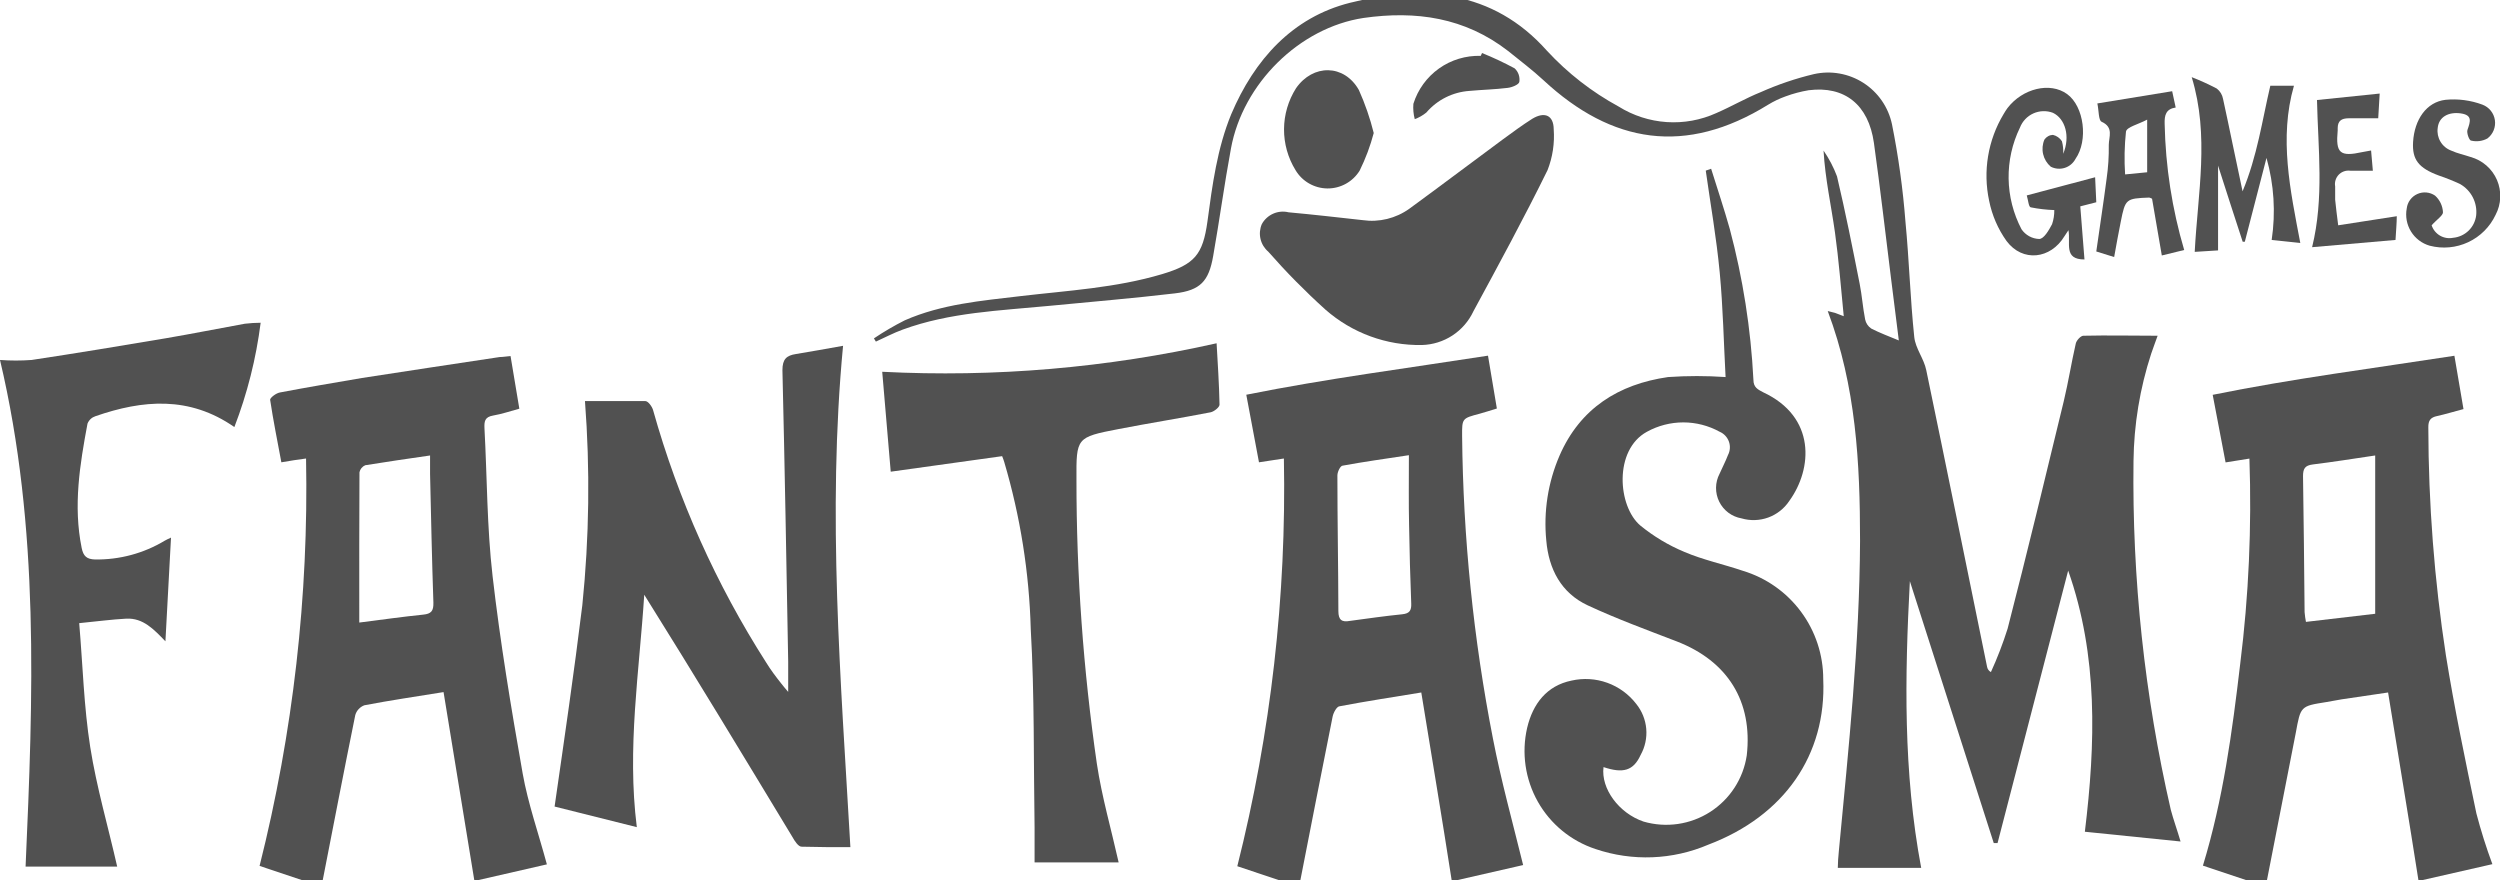
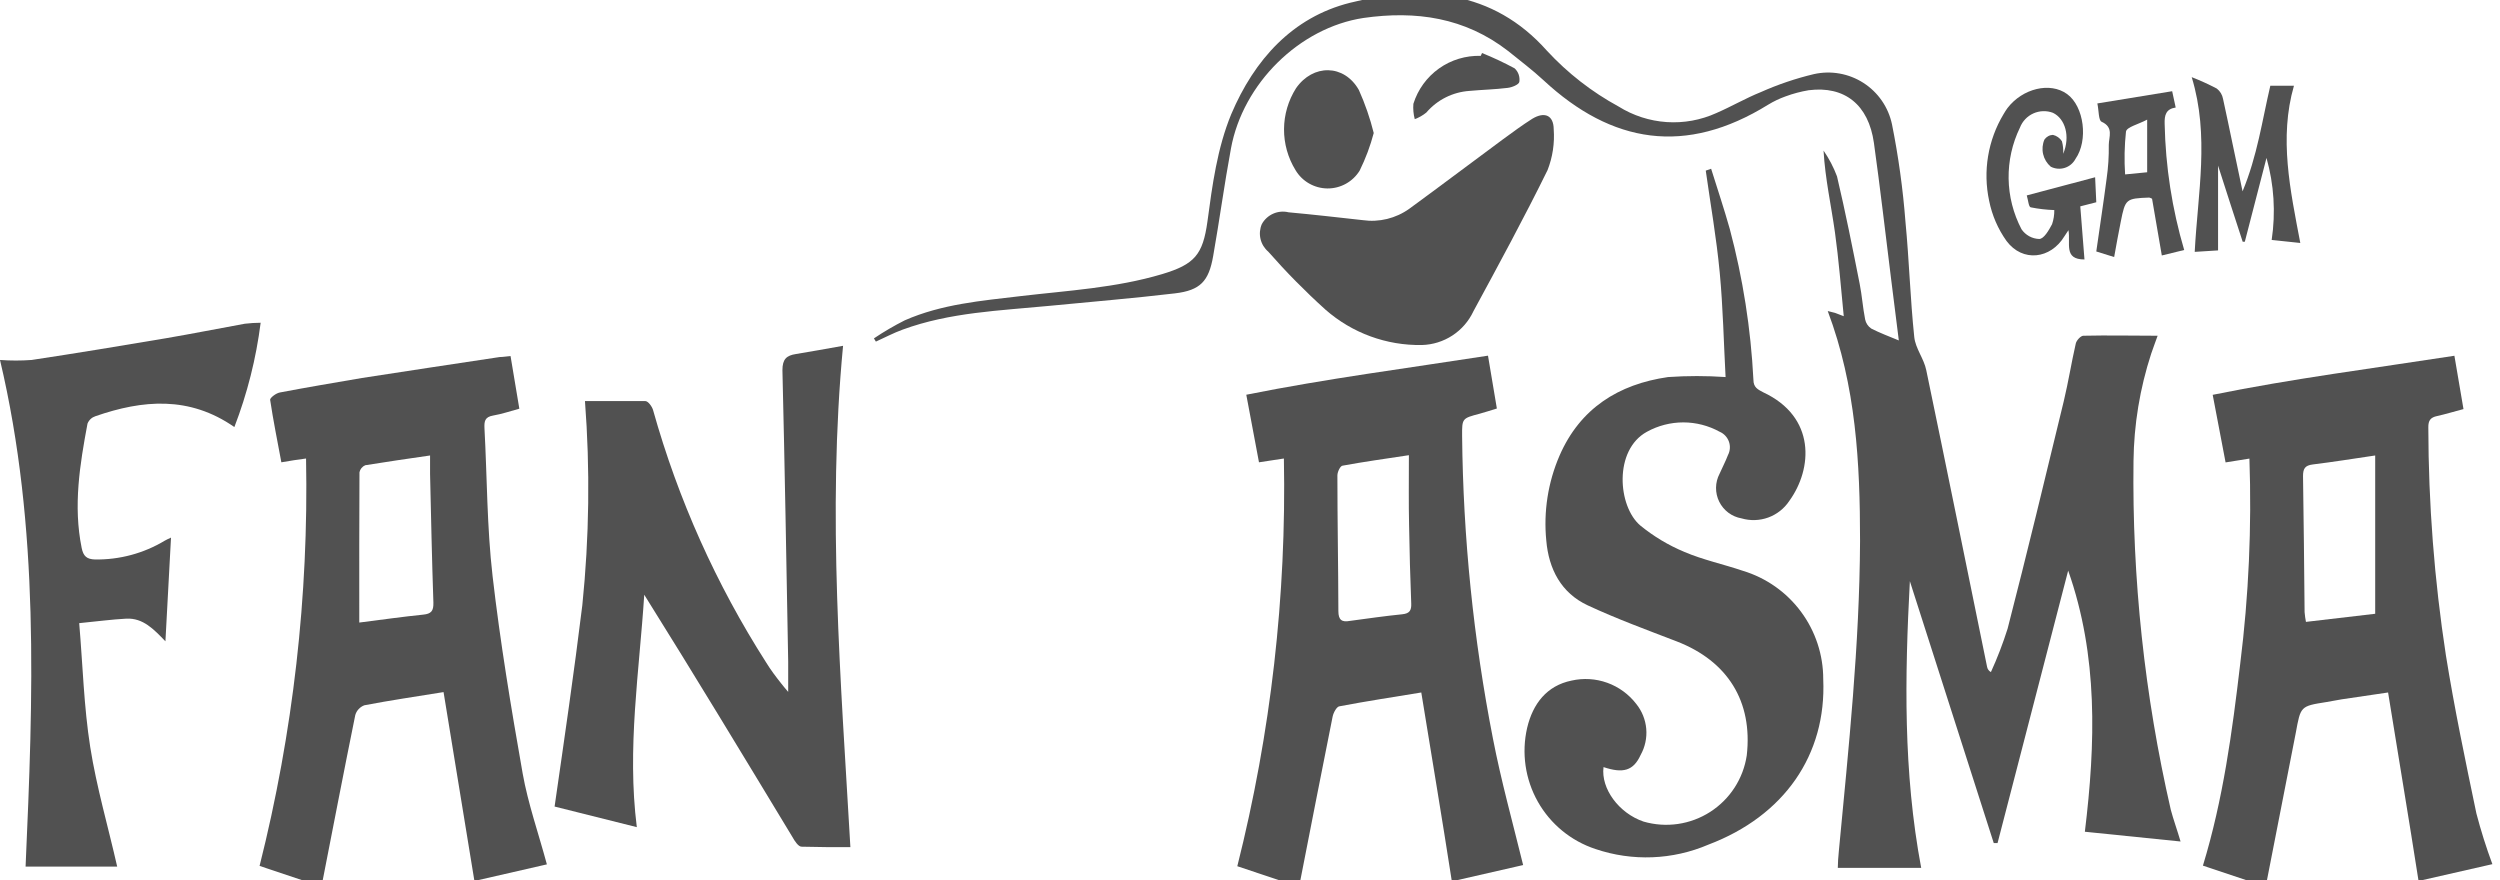
<svg xmlns="http://www.w3.org/2000/svg" width="142" height="50" viewBox="0 0 142 50" fill="none">
  <g clip-path="url(#clip0)">
    <path d="M123.856 47.797L118.42 47.243C119.03 42.223 119.18 37.258 117.472 32.41L113.461 47.886H113.245C111.659 42.927 110.07 37.968 108.48 33.01C108.192 38.434 108.097 43.831 109.124 49.295H104.387C104.387 49.023 104.414 48.674 104.448 48.324C105.002 42.472 105.624 36.62 105.651 30.73C105.651 26.292 105.424 21.938 103.815 17.667L104.231 17.772L104.725 17.961C104.559 16.297 104.442 14.749 104.226 13.202C104.009 11.654 103.671 10.168 103.577 8.553C103.891 9.008 104.148 9.5 104.342 10.018C104.819 12.037 105.224 14.067 105.629 16.119C105.762 16.785 105.807 17.473 105.94 18.144C105.983 18.354 106.106 18.539 106.284 18.66C106.766 18.909 107.277 19.098 107.853 19.337C107.698 18.127 107.559 16.99 107.415 15.848C107.093 13.274 106.799 10.694 106.439 8.121C106.134 5.946 104.775 4.865 102.734 5.125C102.285 5.2 101.845 5.317 101.419 5.475C101.075 5.598 100.744 5.756 100.432 5.946C95.75 8.847 91.557 8.165 87.674 4.56C87.041 3.972 86.343 3.45 85.66 2.896C83.203 0.993 80.43 0.594 77.44 1.021C73.812 1.575 70.595 4.737 69.918 8.437C69.541 10.473 69.264 12.53 68.909 14.538C68.659 15.981 68.177 16.491 66.74 16.663C64.36 16.946 61.975 17.14 59.596 17.373C56.789 17.645 53.954 17.739 51.275 18.721C50.754 18.909 50.255 19.176 49.75 19.403L49.639 19.22C50.201 18.842 50.787 18.499 51.392 18.194C53.489 17.273 55.74 17.084 57.981 16.818C60.672 16.502 63.384 16.352 66.008 15.57C67.86 15.015 68.321 14.461 68.582 12.586C68.859 10.517 69.136 8.426 69.935 6.484C71.249 3.389 73.407 0.987 76.669 0.161C80.762 -0.871 84.784 -0.588 87.868 2.884C89.043 4.155 90.419 5.225 91.939 6.052C92.762 6.566 93.698 6.869 94.666 6.934C95.634 6.999 96.603 6.823 97.486 6.423C98.341 6.052 99.15 5.58 100.016 5.231C100.986 4.799 101.994 4.457 103.028 4.21C103.506 4.103 104.002 4.091 104.485 4.177C104.968 4.262 105.43 4.443 105.842 4.708C106.255 4.973 106.611 5.318 106.89 5.722C107.168 6.126 107.364 6.581 107.465 7.061C107.832 8.893 108.088 10.745 108.231 12.608C108.441 14.783 108.502 16.974 108.73 19.142C108.796 19.791 109.284 20.379 109.412 21.028C110.582 26.647 111.72 32.266 112.868 37.885C112.88 37.946 112.906 38.004 112.944 38.054C112.981 38.104 113.029 38.145 113.084 38.174C113.451 37.371 113.767 36.547 114.033 35.705C115.142 31.407 116.179 27.096 117.222 22.787C117.488 21.677 117.655 20.601 117.904 19.514C117.943 19.337 118.182 19.07 118.337 19.07C119.724 19.037 121.11 19.07 122.553 19.07C122.453 19.353 122.314 19.719 122.187 20.091C121.545 22.062 121.206 24.119 121.183 26.192C121.099 32.854 121.81 39.502 123.301 45.995C123.451 46.56 123.656 47.115 123.856 47.797Z" fill="#515151" />
    <path d="M97.192 9.585C97.547 10.723 97.93 11.86 98.252 13.008C98.997 15.806 99.447 18.675 99.594 21.567C99.594 22.005 99.844 22.121 100.149 22.282C103.15 23.68 102.961 26.62 101.63 28.456C101.342 28.888 100.924 29.217 100.436 29.395C99.948 29.572 99.416 29.589 98.917 29.443C98.647 29.396 98.391 29.285 98.171 29.121C97.951 28.956 97.773 28.742 97.651 28.495C97.53 28.249 97.468 27.977 97.471 27.702C97.474 27.428 97.542 27.157 97.669 26.914C97.825 26.559 98.008 26.215 98.146 25.854C98.208 25.737 98.245 25.608 98.255 25.476C98.265 25.343 98.247 25.21 98.203 25.085C98.158 24.96 98.088 24.846 97.998 24.749C97.907 24.652 97.797 24.575 97.675 24.523C97.043 24.175 96.333 23.992 95.611 23.992C94.89 23.992 94.18 24.175 93.548 24.523C91.651 25.555 91.884 28.767 93.176 29.854C93.93 30.469 94.769 30.972 95.667 31.346C96.726 31.801 97.886 32.045 98.995 32.422C100.317 32.821 101.474 33.636 102.296 34.745C103.119 35.854 103.562 37.198 103.56 38.579C103.749 42.878 101.341 46.345 97.037 47.975C95.003 48.846 92.72 48.935 90.625 48.225C89.236 47.768 88.067 46.809 87.349 45.536C86.631 44.262 86.414 42.766 86.742 41.341C87.064 39.982 87.851 38.945 89.266 38.657C89.941 38.505 90.645 38.548 91.295 38.783C91.946 39.018 92.516 39.434 92.938 39.982C93.264 40.386 93.462 40.878 93.507 41.395C93.551 41.912 93.44 42.43 93.187 42.883C92.777 43.782 92.189 43.943 91.08 43.571C90.924 44.791 91.95 46.189 93.354 46.666C93.988 46.85 94.654 46.896 95.307 46.801C95.96 46.706 96.585 46.472 97.141 46.115C97.696 45.758 98.169 45.287 98.527 44.732C98.885 44.178 99.12 43.553 99.217 42.9C99.561 39.844 98.135 37.553 95.24 36.432C93.542 35.778 91.828 35.151 90.186 34.386C88.672 33.681 87.968 32.322 87.829 30.702C87.667 29.06 87.925 27.403 88.578 25.888C89.748 23.192 91.934 21.822 94.746 21.417C95.834 21.342 96.925 21.342 98.013 21.417C97.908 19.476 97.869 17.468 97.68 15.476C97.492 13.485 97.159 11.621 96.887 9.691L97.192 9.585Z" fill="#515151" />
    <path d="M141.567 49.084L137.374 50.039C136.819 46.472 136.226 42.955 135.643 39.333L133.014 39.721C132.72 39.766 132.432 39.832 132.138 39.877C130.657 40.11 130.679 40.115 130.402 41.618C129.847 44.459 129.292 47.293 128.737 50.127C128.71 50.202 128.677 50.275 128.638 50.344L125.126 49.168C126.275 45.401 126.791 41.557 127.245 37.697C127.728 33.834 127.902 29.939 127.767 26.048L126.413 26.265L125.681 22.426C130.218 21.506 134.789 20.923 139.41 20.207L139.926 23.236C139.371 23.38 138.916 23.524 138.433 23.63C138.056 23.708 137.923 23.88 137.929 24.279C137.936 28.611 138.27 32.937 138.927 37.22C139.41 40.232 140.036 43.216 140.658 46.2C140.913 47.176 141.217 48.139 141.567 49.084ZM134.911 34.862V25.871C133.641 26.059 132.504 26.242 131.367 26.381C130.917 26.437 130.812 26.625 130.812 27.047C130.856 29.621 130.873 32.194 130.901 34.768C130.916 34.954 130.942 35.139 130.978 35.323L134.911 34.862Z" fill="#515151" />
    <path d="M85.022 23.203C84.656 23.314 84.357 23.414 84.052 23.497C83.048 23.763 83.042 23.758 83.048 24.762C83.105 30.535 83.692 36.291 84.8 41.957C85.261 44.337 85.91 46.677 86.514 49.135L82.465 50.061C81.911 46.483 81.317 42.95 80.729 39.333C79.137 39.594 77.612 39.827 76.097 40.115C75.931 40.115 75.737 40.481 75.693 40.703C75.06 43.849 74.45 46.999 73.834 50.133C73.807 50.21 73.771 50.285 73.729 50.355L70.279 49.201C72.185 41.633 73.075 33.846 72.925 26.043L71.51 26.259C71.272 25 71.044 23.78 70.789 22.421C75.354 21.506 79.919 20.918 84.518 20.202L85.022 23.203ZM80.03 25.854C78.632 26.065 77.445 26.232 76.269 26.448C76.131 26.448 75.964 26.803 75.964 27.003C75.964 29.571 76.014 32.145 76.02 34.713C76.02 35.223 76.225 35.351 76.674 35.267C77.667 35.134 78.66 34.99 79.653 34.89C80.069 34.846 80.174 34.668 80.158 34.275C80.102 32.799 80.058 31.318 80.036 29.837C80.008 28.584 80.025 27.319 80.025 25.854H80.03Z" fill="#515151" />
    <path d="M25.194 39.311C23.613 39.566 22.149 39.782 20.695 40.06C20.572 40.106 20.461 40.18 20.372 40.276C20.282 40.372 20.216 40.488 20.18 40.614C19.536 43.782 18.926 46.955 18.305 50.127C18.279 50.203 18.246 50.275 18.205 50.344L14.744 49.184C16.647 41.622 17.535 33.84 17.384 26.043L16.68 26.143L15.981 26.259C15.759 25.061 15.52 23.885 15.343 22.704C15.343 22.593 15.675 22.332 15.897 22.293C17.445 21.999 18.993 21.738 20.546 21.472C23.153 21.062 25.771 20.679 28.383 20.28C28.561 20.28 28.738 20.246 28.999 20.224C29.166 21.212 29.326 22.188 29.498 23.214C28.971 23.358 28.5 23.519 28.012 23.602C27.524 23.685 27.502 23.946 27.518 24.329C27.668 27.102 27.657 29.948 27.979 32.727C28.411 36.477 29.032 40.209 29.687 43.931C29.992 45.645 30.58 47.309 31.063 49.096L26.947 50.039C26.359 46.472 25.782 42.933 25.194 39.311ZM20.407 35.361C21.744 35.19 22.887 35.029 24.029 34.912C24.495 34.868 24.628 34.702 24.617 34.236C24.534 31.8 24.484 29.365 24.428 26.93C24.428 26.62 24.428 26.315 24.428 25.871C23.114 26.065 21.927 26.231 20.745 26.425C20.663 26.461 20.589 26.515 20.532 26.585C20.475 26.654 20.436 26.737 20.418 26.825C20.401 29.609 20.407 32.388 20.407 35.361Z" fill="#515151" />
    <path d="M33.226 22.781C34.429 22.781 35.544 22.781 36.654 22.781C36.815 22.781 37.042 23.097 37.097 23.302C38.518 28.367 40.681 33.194 43.515 37.625C43.776 38.052 44.07 38.44 44.392 38.845C44.48 38.967 44.586 39.078 44.769 39.3C44.769 38.64 44.769 38.107 44.769 37.569C44.669 32.056 44.575 26.542 44.442 21.028C44.442 20.396 44.675 20.191 45.213 20.108C46.078 19.969 46.943 19.808 47.886 19.642C46.977 29.199 47.759 38.606 48.302 48.119C47.359 48.119 46.455 48.119 45.529 48.092C45.346 48.092 45.135 47.77 45.007 47.537C42.234 42.955 39.461 38.362 36.593 33.781C36.315 38.146 35.605 42.484 36.171 46.982L31.501 45.812C32.055 41.973 32.61 38.179 33.076 34.374C33.471 30.522 33.521 26.642 33.226 22.781Z" fill="#515151" />
-     <path d="M56.922 25.91L50.593 26.792L50.11 21.117C56.485 21.443 62.875 20.898 69.103 19.498C69.164 20.607 69.247 21.788 69.269 22.986C69.269 23.131 68.959 23.38 68.759 23.419C67.017 23.758 65.264 24.035 63.523 24.373C61.132 24.834 61.132 24.861 61.143 27.247C61.141 32.646 61.528 38.039 62.302 43.382C62.585 45.263 63.118 47.104 63.539 48.985H58.764C58.764 48.319 58.764 47.67 58.764 47.016C58.703 43.255 58.764 39.494 58.547 35.739C58.46 32.525 57.955 29.337 57.044 26.254C57.016 26.154 56.983 26.071 56.922 25.91Z" fill="#515151" />
    <path d="M6.656 49.223H1.453C1.88 39.577 2.258 29.992 0 20.446C0.598 20.49 1.199 20.49 1.797 20.446C4.338 20.063 6.873 19.642 9.408 19.215C10.911 18.959 12.408 18.66 13.906 18.388C14.204 18.353 14.504 18.334 14.805 18.332C14.548 20.36 14.047 22.349 13.312 24.257C10.755 22.476 8.104 22.709 5.419 23.641C5.318 23.674 5.225 23.728 5.147 23.801C5.07 23.874 5.009 23.963 4.97 24.062C4.532 26.398 4.155 28.733 4.637 31.113C4.731 31.601 4.937 31.762 5.392 31.778C6.79 31.8 8.166 31.429 9.363 30.708C9.452 30.652 9.552 30.613 9.713 30.536L9.396 36.426C8.736 35.744 8.132 35.095 7.178 35.139C6.346 35.184 5.514 35.295 4.499 35.395C4.704 37.819 4.765 40.148 5.125 42.434C5.486 44.719 6.14 46.943 6.656 49.223Z" fill="#515151" />
    <path d="M80.763 19.597C78.751 19.632 76.799 18.916 75.288 17.589C74.141 16.555 73.056 15.455 72.037 14.294C71.817 14.107 71.663 13.854 71.597 13.573C71.531 13.291 71.557 12.996 71.671 12.73C71.815 12.467 72.043 12.258 72.317 12.137C72.592 12.015 72.899 11.988 73.191 12.059C74.594 12.187 75.998 12.348 77.396 12.503C78.332 12.639 79.284 12.406 80.053 11.854C81.839 10.55 83.597 9.219 85.372 7.91C85.927 7.505 86.481 7.095 87.036 6.745C87.735 6.324 88.245 6.546 88.251 7.344C88.309 8.134 88.19 8.926 87.901 9.663C86.57 12.37 85.128 15.027 83.691 17.678C83.43 18.238 83.017 18.715 82.5 19.054C81.982 19.393 81.381 19.581 80.763 19.597Z" fill="#515151" />
    <path d="M130.657 13.801L129.031 13.629C129.265 12.073 129.165 10.484 128.737 8.97L127.506 13.729H127.384C126.929 12.331 126.48 10.955 125.986 9.408V14.223L124.66 14.306C124.832 10.978 125.509 7.722 124.489 4.382C124.976 4.571 125.452 4.788 125.914 5.031C126.102 5.176 126.228 5.386 126.269 5.619C126.635 7.283 126.974 9.003 127.378 10.867C128.216 8.853 128.488 6.856 128.954 4.87H130.296C129.442 7.849 130.085 10.789 130.657 13.801Z" fill="#515151" />
    <path d="M117.189 8.737C117.605 7.744 117.305 6.74 116.606 6.407C116.246 6.272 115.847 6.284 115.495 6.442C115.144 6.6 114.87 6.891 114.732 7.25C114.294 8.152 114.074 9.143 114.089 10.145C114.105 11.147 114.355 12.131 114.82 13.019C114.932 13.184 115.081 13.32 115.256 13.417C115.43 13.513 115.625 13.567 115.824 13.574C116.096 13.574 116.379 13.069 116.557 12.736C116.645 12.477 116.688 12.205 116.684 11.932C116.233 11.917 115.784 11.865 115.342 11.776C115.225 11.743 115.203 11.377 115.12 11.1L119.003 10.068L119.069 11.488L118.16 11.721L118.398 14.738C117.194 14.738 117.622 13.818 117.488 13.074L117.261 13.418C116.473 14.722 114.881 14.905 113.972 13.69C113.486 13.008 113.149 12.231 112.984 11.41C112.621 9.722 112.914 7.959 113.805 6.479C113.873 6.36 113.947 6.246 114.027 6.135C114.881 5.026 116.44 4.638 117.411 5.342C118.381 6.046 118.62 7.982 117.888 9.025C117.759 9.269 117.54 9.452 117.277 9.535C117.014 9.618 116.73 9.594 116.484 9.469C116.267 9.284 116.115 9.035 116.05 8.757C115.985 8.48 116.011 8.189 116.124 7.927C116.178 7.848 116.25 7.783 116.334 7.737C116.417 7.69 116.511 7.664 116.606 7.661C116.817 7.71 117 7.84 117.117 8.021C117.18 8.254 117.205 8.496 117.189 8.737Z" fill="#515151" />
    <path d="M78.028 7.555C77.834 8.292 77.566 9.007 77.229 9.691C77.037 10.003 76.767 10.26 76.447 10.437C76.126 10.615 75.766 10.707 75.399 10.704C75.033 10.701 74.673 10.604 74.355 10.421C74.037 10.239 73.772 9.978 73.585 9.663C73.154 8.963 72.928 8.156 72.933 7.335C72.938 6.513 73.174 5.709 73.612 5.015C74.572 3.628 76.347 3.633 77.185 5.114C77.538 5.901 77.82 6.718 78.028 7.555Z" fill="#515151" />
    <path d="M123.379 5.181L123.579 6.107C123.024 6.191 122.936 6.54 122.952 7.034C123.002 9.461 123.375 11.871 124.062 14.2L122.791 14.511C122.597 13.402 122.414 12.331 122.237 11.288C122.186 11.258 122.132 11.236 122.076 11.222C120.75 11.272 120.717 11.299 120.462 12.581C120.328 13.224 120.218 13.873 120.084 14.6L119.069 14.284C119.269 12.869 119.48 11.51 119.657 10.14C119.748 9.508 119.789 8.87 119.779 8.232C119.779 7.783 120.073 7.234 119.374 6.917C119.191 6.84 119.219 6.296 119.13 5.875L123.379 5.181ZM121.959 9.785V6.795C121.449 7.067 120.806 7.211 120.756 7.472C120.669 8.281 120.652 9.095 120.706 9.907L121.959 9.785Z" fill="#515151" />
-     <path d="M138.117 12.797C138.198 13.043 138.366 13.252 138.59 13.383C138.814 13.513 139.078 13.558 139.332 13.507C139.664 13.477 139.976 13.334 140.216 13.102C140.455 12.87 140.607 12.562 140.647 12.231C140.684 11.879 140.617 11.523 140.456 11.208C140.294 10.893 140.044 10.632 139.737 10.456C139.345 10.272 138.943 10.111 138.533 9.973C137.374 9.546 137.002 9.069 137.063 8.06C137.141 6.795 137.818 5.797 138.905 5.669C139.618 5.6 140.337 5.695 141.007 5.946C141.192 6.017 141.355 6.135 141.478 6.29C141.602 6.444 141.682 6.629 141.71 6.824C141.738 7.02 141.714 7.22 141.639 7.403C141.564 7.586 141.442 7.746 141.284 7.866C141.003 8.017 140.675 8.061 140.364 7.988C140.253 7.988 140.092 7.544 140.153 7.372C140.319 6.9 140.447 6.534 139.765 6.44C139.082 6.346 138.522 6.634 138.461 7.272C138.424 7.541 138.479 7.814 138.619 8.047C138.758 8.28 138.972 8.459 139.227 8.553C139.576 8.714 139.964 8.792 140.336 8.919C140.666 9.012 140.972 9.176 141.23 9.402C141.488 9.628 141.693 9.908 141.828 10.223C141.964 10.538 142.028 10.879 142.014 11.222C142 11.565 141.91 11.9 141.75 12.203C141.429 12.887 140.879 13.436 140.195 13.756C139.511 14.076 138.737 14.147 138.006 13.956C137.564 13.829 137.185 13.541 136.944 13.149C136.703 12.757 136.617 12.289 136.703 11.837C136.724 11.661 136.79 11.493 136.895 11.35C137 11.207 137.141 11.094 137.302 11.021C137.464 10.947 137.642 10.917 137.819 10.933C137.995 10.949 138.165 11.01 138.311 11.111C138.445 11.231 138.554 11.377 138.631 11.54C138.708 11.703 138.752 11.879 138.761 12.059C138.766 12.242 138.389 12.486 138.117 12.797Z" fill="#515151" />
-     <path d="M131.605 5.681L135.166 5.314C135.139 5.786 135.116 6.23 135.083 6.718C134.49 6.718 133.946 6.718 133.419 6.718C132.981 6.718 132.787 6.873 132.781 7.272C132.784 7.317 132.784 7.361 132.781 7.406C132.659 8.704 132.903 8.92 134.19 8.637L134.678 8.548L134.778 9.696C134.334 9.696 133.913 9.696 133.491 9.696C133.372 9.681 133.25 9.693 133.137 9.733C133.023 9.773 132.921 9.839 132.837 9.926C132.754 10.013 132.693 10.119 132.658 10.234C132.623 10.349 132.616 10.471 132.637 10.589C132.637 10.839 132.637 11.094 132.637 11.344C132.676 11.771 132.737 12.198 132.809 12.797L136.137 12.281C136.137 12.659 136.093 13.119 136.065 13.629L131.328 14.04C132.016 11.233 131.666 8.46 131.605 5.681Z" fill="#515151" />
    <path d="M84.179 3.012C84.813 3.268 85.431 3.558 86.032 3.883C86.136 3.98 86.215 4.101 86.261 4.235C86.307 4.37 86.32 4.514 86.298 4.654C86.265 4.809 85.877 4.965 85.633 4.992C84.912 5.081 84.179 5.098 83.458 5.164C82.99 5.197 82.534 5.322 82.115 5.532C81.696 5.742 81.323 6.034 81.018 6.39C80.821 6.552 80.597 6.68 80.358 6.767C80.283 6.483 80.257 6.189 80.28 5.897C80.533 5.087 81.044 4.382 81.735 3.89C82.426 3.399 83.259 3.147 84.107 3.173L84.179 3.012Z" fill="#515151" />
  </g>
  <defs>
    <clipPath id="clip0">
      <rect width="142" height="50" fill="white" />
    </clipPath>
  </defs>
</svg>